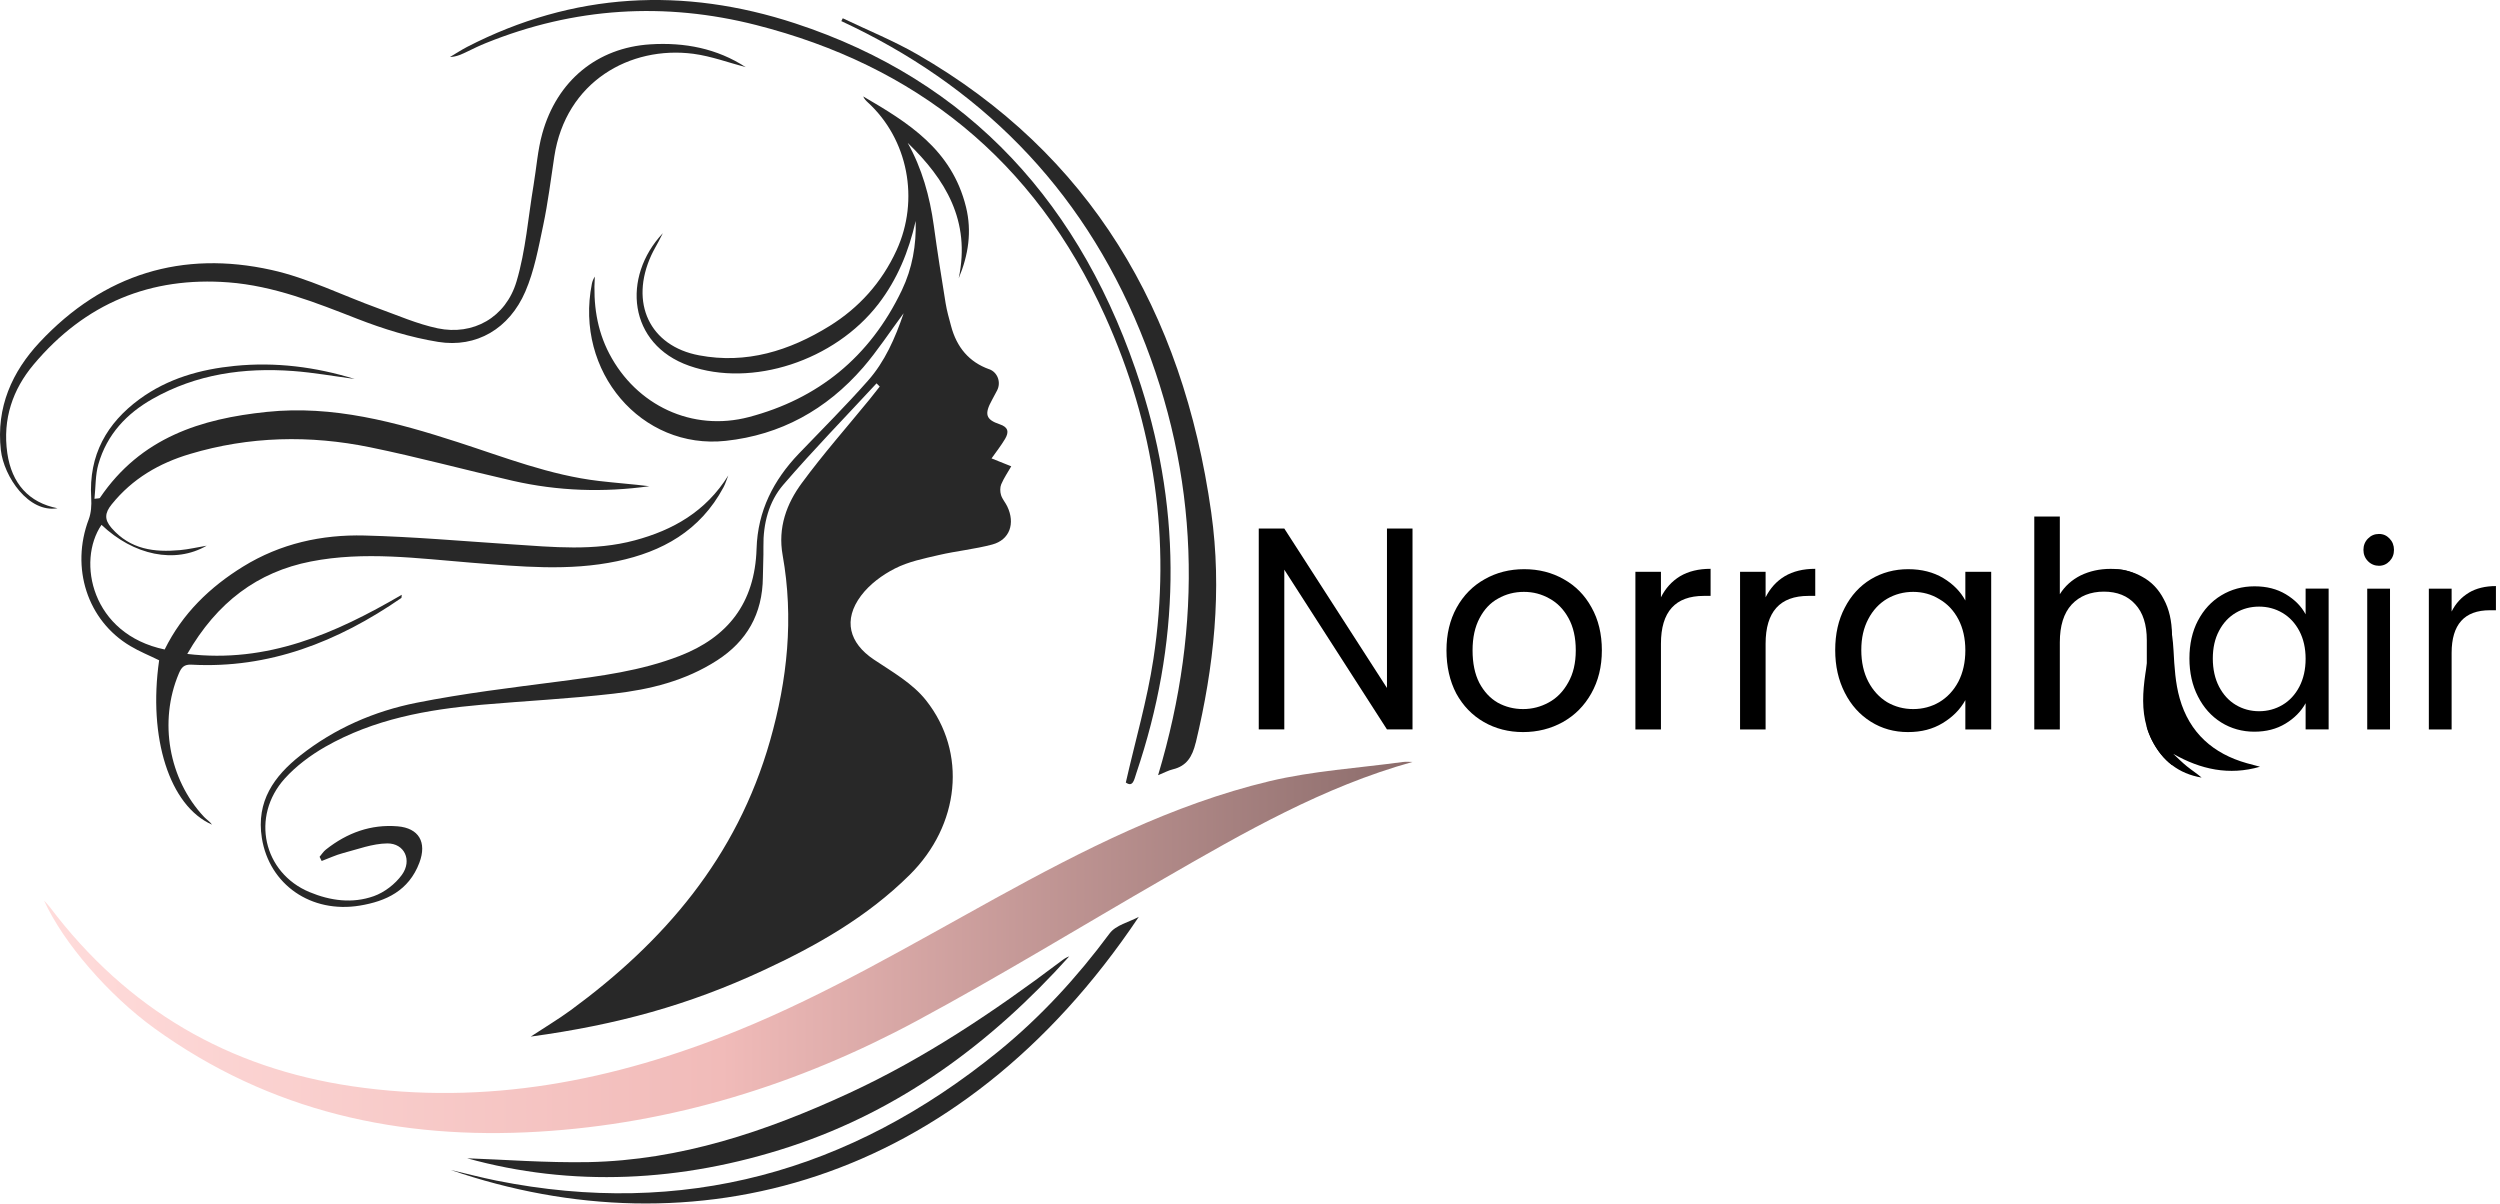
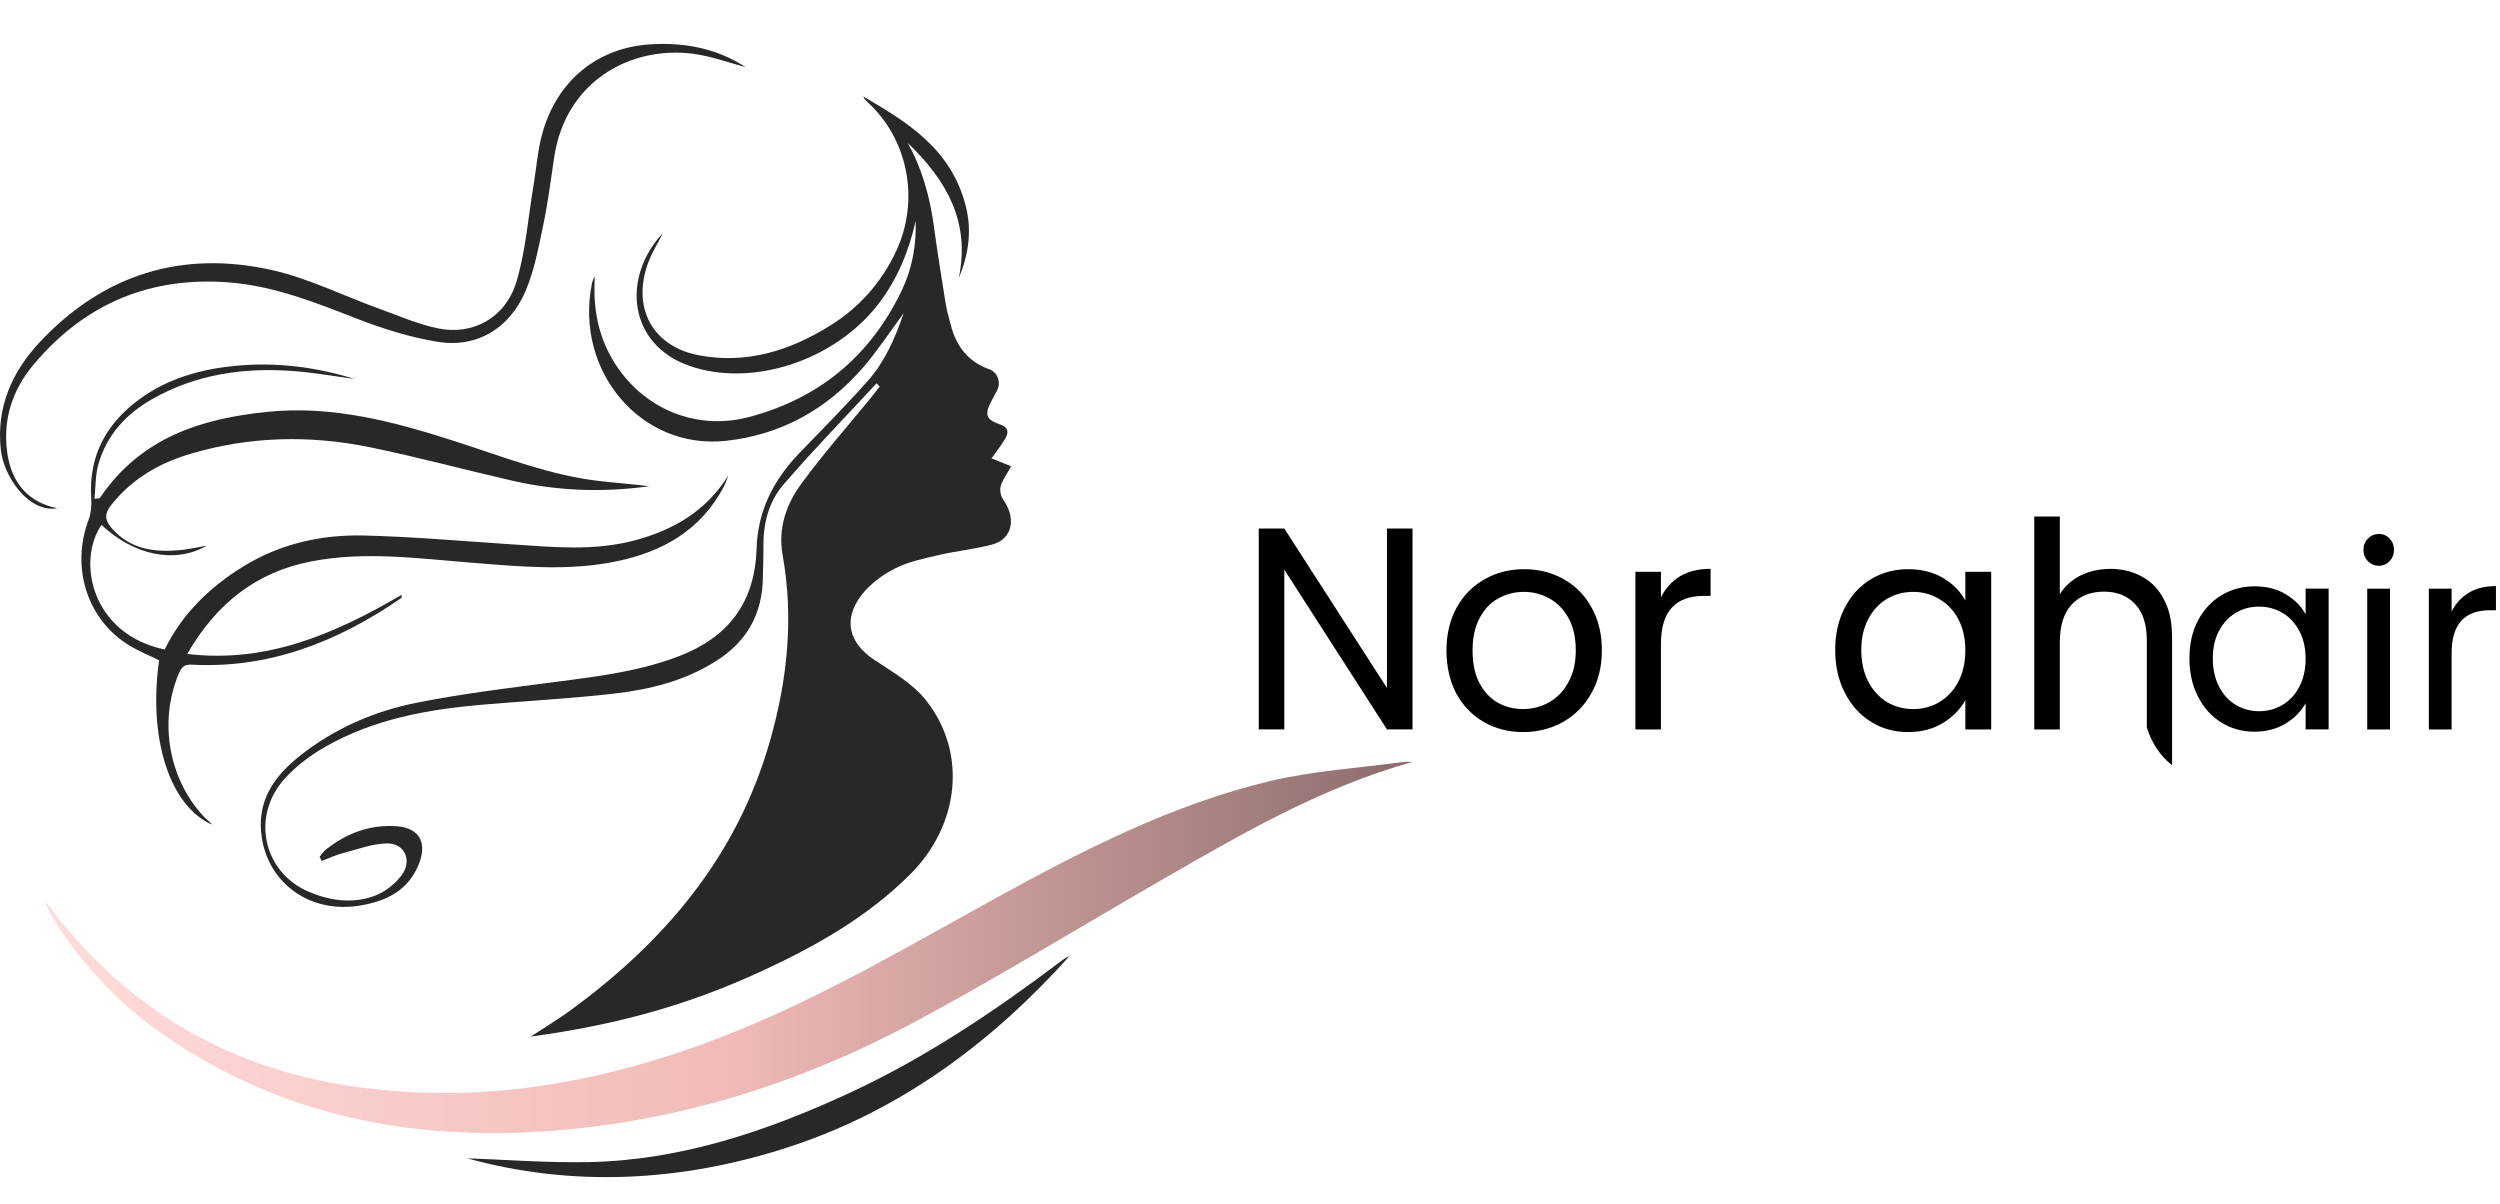
<svg xmlns="http://www.w3.org/2000/svg" fill="none" viewBox="0 0 521 251" height="251" width="521">
  <path fill="black" d="M294.368 152.011H289.044L267.648 118.719V152.011H262.324V110.146H267.648L289.044 143.373V110.146H294.368V152.011Z" />
  <path fill="black" d="M331.673 126.587C330.27 124.029 328.341 122.075 325.886 120.712C323.431 119.311 320.675 118.617 317.643 118.617C314.612 118.617 311.856 119.311 309.401 120.712C306.946 122.075 304.991 124.054 303.551 126.651C302.148 129.209 301.446 132.165 301.446 135.533C301.446 138.901 302.123 141.921 303.488 144.531C304.891 147.089 306.808 149.068 309.225 150.469C311.681 151.87 314.399 152.564 317.405 152.564C320.412 152.564 323.205 151.87 325.711 150.469C328.204 149.068 330.17 147.089 331.611 144.531C333.089 141.921 333.828 138.926 333.828 135.533C333.828 132.139 333.114 129.145 331.673 126.587ZM326.813 142.243C325.798 144.081 324.458 145.469 322.779 146.382C321.101 147.307 319.31 147.77 317.405 147.77C315.501 147.77 313.735 147.32 312.144 146.446C310.541 145.52 309.263 144.145 308.286 142.307C307.346 140.469 306.883 138.207 306.883 135.533C306.883 132.859 307.371 130.648 308.349 128.81C309.313 126.972 310.603 125.61 312.207 124.736C313.835 123.81 315.627 123.347 317.581 123.347C319.535 123.347 321.264 123.81 322.905 124.736C324.533 125.61 325.861 126.972 326.876 128.81C327.89 130.648 328.391 132.885 328.391 135.533C328.391 138.181 327.865 140.405 326.813 142.243Z" />
  <path fill="black" d="M346.141 124.48C347.081 122.603 348.409 121.138 350.112 120.096C351.866 119.055 353.996 118.541 356.488 118.541V124.184H355.085C349.123 124.184 346.141 127.5 346.141 134.146V152.026H340.817V119.158H346.141V124.493V124.48Z" />
-   <path fill="black" d="M367.951 124.48C368.89 122.603 370.206 121.138 371.922 120.096C373.676 119.055 375.805 118.541 378.298 118.541V124.184H376.895C370.932 124.184 367.951 127.5 367.951 134.146V152.026H362.627V119.158H367.951V124.493V124.48Z" />
  <path fill="black" d="M409.578 119.157V125.147C408.563 123.27 407.035 121.715 404.968 120.468C402.901 119.234 400.458 118.617 397.652 118.617C394.846 118.617 392.215 119.311 389.885 120.712C387.58 122.113 385.764 124.093 384.449 126.651C383.121 129.17 382.457 132.114 382.457 135.469C382.457 138.824 383.121 141.741 384.449 144.351C385.764 146.947 387.58 148.965 389.885 150.405C392.178 151.845 394.746 152.564 397.602 152.564C400.458 152.564 402.776 151.947 404.842 150.701C406.947 149.428 408.525 147.821 409.578 145.906V152.025H414.964V119.157H409.578ZM408.124 142.063C407.147 143.901 405.82 145.328 404.141 146.33C402.512 147.281 400.696 147.77 398.704 147.77C396.713 147.77 394.909 147.281 393.268 146.33C391.639 145.328 390.324 143.901 389.359 142.063C388.382 140.186 387.894 137.988 387.894 135.469C387.894 132.949 388.382 130.828 389.359 128.99C390.324 127.152 391.639 125.751 393.268 124.787C394.909 123.836 396.725 123.347 398.704 123.347C400.684 123.347 402.512 123.849 404.141 124.851C405.82 125.815 407.147 127.204 408.124 129.055C409.089 130.893 409.578 133.052 409.578 135.533C409.578 138.014 409.089 140.186 408.124 142.063Z" />
  <path fill="black" d="M452.656 132.654V159.454C450.952 158.156 449.562 156.421 448.472 154.274C448.021 153.374 447.658 152.462 447.395 151.536V133.425C447.395 130.147 446.593 127.654 444.989 125.931C443.398 124.17 441.219 123.296 438.45 123.296C435.682 123.296 433.402 124.196 431.724 125.996C430.082 127.795 429.268 130.404 429.268 133.849V152.025H423.944V107.64H429.268V123.836C430.32 122.152 431.761 120.854 433.59 119.928C435.469 119.016 437.548 118.553 439.853 118.553C440.392 118.553 440.918 118.579 441.419 118.643C442.146 118.707 442.835 118.836 443.511 119.016C443.549 119.016 443.599 119.042 443.636 119.054C444.601 119.311 445.528 119.684 446.392 120.173C448.347 121.214 449.862 122.795 450.952 124.916C452.042 126.934 452.606 129.389 452.643 132.268C452.656 132.397 452.656 132.525 452.656 132.654Z" />
  <path fill="black" d="M458.055 129.336C459.233 127.074 460.861 125.313 462.928 124.066C464.995 122.819 467.3 122.189 469.843 122.189C472.386 122.189 474.515 122.742 476.369 123.847C478.211 124.953 479.589 126.341 480.491 128.025V122.665H485.288V152.01H480.491V146.547C479.551 148.257 478.148 149.684 476.294 150.802C474.428 151.933 472.273 152.486 469.793 152.486C467.312 152.486 464.957 151.843 462.903 150.558C460.849 149.273 459.233 147.473 458.055 145.146C456.865 142.833 456.276 140.185 456.276 137.215C456.276 134.246 456.865 131.585 458.055 129.323V129.336ZM479.188 131.508C478.324 129.863 477.146 128.603 475.668 127.729C474.19 126.855 472.561 126.418 470.795 126.418C469.029 126.418 467.4 126.842 465.947 127.704C464.481 128.565 463.316 129.812 462.452 131.457C461.575 133.102 461.149 135.03 461.149 137.241C461.149 139.452 461.588 141.444 462.452 143.103C463.316 144.761 464.481 146.033 465.947 146.907C467.413 147.781 469.029 148.218 470.795 148.218C472.561 148.218 474.19 147.781 475.668 146.907C477.146 146.033 478.324 144.761 479.188 143.103C480.052 141.444 480.491 139.503 480.491 137.293C480.491 135.082 480.052 133.154 479.188 131.508Z" />
  <path fill="black" d="M493.481 116.945C492.854 116.302 492.541 115.518 492.541 114.593C492.541 113.667 492.854 112.883 493.481 112.241C494.107 111.598 494.871 111.277 495.773 111.277C496.675 111.277 497.376 111.598 497.99 112.241C498.604 112.883 498.905 113.667 498.905 114.593C498.905 115.518 498.604 116.302 497.99 116.945C497.376 117.588 496.637 117.909 495.773 117.909C494.909 117.909 494.107 117.588 493.481 116.945ZM498.078 122.678V152.024H493.33V122.678H498.078Z" />
  <path fill="black" d="M514.489 123.526C516.042 122.6 517.921 122.137 520.151 122.137V127.176H518.898C513.574 127.176 510.919 130.145 510.919 136.071V152.023H506.171V122.677H510.919V127.446C511.758 125.762 512.948 124.464 514.489 123.539V123.526Z" />
-   <path fill="black" d="M452.907 157.101C453.859 157.988 454.761 158.901 455.763 159.711C456.765 160.521 457.842 161.202 458.819 162.05C456.439 161.652 454.385 160.778 452.656 159.454C450.952 158.155 449.562 156.42 448.472 154.274C448.021 153.374 447.658 152.461 447.395 151.536C446.317 147.937 446.543 144.196 447.094 140.417C447.194 139.761 447.295 139.119 447.395 138.463C447.746 136.188 448.121 133.926 448.359 131.638C449.111 124.388 446.042 120.288 439.064 119.028C439.753 118.72 440.555 118.591 441.419 118.642C442.096 118.668 442.797 118.797 443.511 119.015C443.549 119.015 443.599 119.041 443.637 119.054C445.39 119.606 447.144 120.712 448.384 122.164C450.952 125.134 452.117 128.579 452.644 132.268C452.806 133.373 452.907 134.491 452.969 135.635C453.145 138.952 453.345 142.384 454.247 145.546C456.289 152.757 461.262 157.089 468.252 159.055C469.154 159.312 470.068 159.544 470.983 159.788C464.544 161.652 458.631 160.366 452.907 157.101Z" />
  <path fill="#282828" d="M209.905 105.521C211.621 109.081 210.431 112.5 206.786 113.477C203.128 114.454 199.333 114.814 195.637 115.675C192.543 116.395 189.324 117.038 186.505 118.477C183.875 119.814 181.231 121.755 179.44 124.146C175.657 129.198 176.96 133.992 182.096 137.437C185.916 139.995 190.163 142.386 192.982 145.946C201.613 156.847 200.022 171.963 189.587 182.31C180.68 191.154 170.02 197.157 158.946 202.285C143.513 209.445 128.656 213.558 110.605 216.026C113.624 214.034 116.38 212.401 118.973 210.499C138.277 196.334 153.535 178.788 160.487 154.34C164.095 141.653 165.448 128.825 163.105 115.714C162.065 109.93 163.944 104.942 167.114 100.649C171.548 94.621 176.496 89.016 181.231 83.219C181.945 82.345 182.634 81.445 183.336 80.558C183.11 80.34 182.898 80.108 182.672 79.89C176.171 86.921 169.481 93.772 163.23 101.035C160.224 104.531 159.021 109.12 159.097 113.979C159.134 116.074 158.996 118.182 158.984 120.277C158.921 127.989 155.589 133.658 149.451 137.617C142.824 141.897 135.433 143.697 127.88 144.558C118.723 145.612 109.515 146.075 100.333 146.872C89.034 147.862 77.923 149.854 67.801 155.625C64.745 157.374 61.738 159.597 59.346 162.245C52.205 170.176 54.873 181.899 64.494 185.909C68.866 187.735 73.451 188.339 77.898 186.758C80.103 185.974 82.345 184.264 83.76 182.31C85.94 179.29 84.299 175.729 80.704 175.768C77.622 175.806 74.541 176.989 71.484 177.786C69.968 178.184 68.515 178.878 67.037 179.431C66.887 179.135 66.736 178.852 66.599 178.557C67.037 178.056 67.4 177.451 67.914 177.053C72.348 173.544 77.309 171.744 82.883 172.207C87.255 172.58 89.022 175.485 87.393 179.804C85.176 185.665 80.403 187.825 75.004 188.724C64.845 190.408 56.126 184.354 54.573 174.662C53.345 166.95 57.178 161.731 62.527 157.489C69.755 151.769 78.023 148.209 86.779 146.461C96.65 144.494 106.672 143.298 116.656 142C125.124 140.895 133.554 139.828 141.647 136.691C151.568 132.848 157.318 125.791 157.669 114.351C157.907 106.408 161.239 100.032 166.45 94.569C171.285 89.517 176.258 84.582 180.893 79.324C184.376 75.391 186.53 70.532 188.322 65.275C185.415 69.195 182.872 73.103 179.879 76.573C172.187 85.43 162.642 90.636 151.267 91.87C133.667 93.785 119.712 77.409 123.345 59.144C123.445 58.629 123.646 58.141 123.959 57.64C123.608 63.308 124.36 68.707 126.978 73.707C132.602 84.479 144.265 90.032 156.103 86.908C170.346 83.142 181.244 74.53 187.958 60.455C190.113 55.943 190.977 51.11 190.827 46.045C189.386 52.408 186.994 58.231 183.06 63.347C173.941 75.198 156.679 80.828 143.626 76.227C130.874 71.753 129.546 57.73 138.139 48.59C137.839 49.156 137.563 49.734 137.262 50.3C136.761 51.251 136.198 52.177 135.747 53.154C131.162 63.115 135.383 72.126 145.705 74.054C155.514 75.905 164.508 73.129 172.901 67.923C178.964 64.157 183.724 58.938 186.831 52.177C191.691 41.624 189.236 29.014 180.843 21.327C180.467 20.98 180.104 20.607 179.891 20.093C189.173 25.518 198.343 31.096 201.312 43.128C202.565 48.205 201.826 53.154 199.796 57.987C202.327 46.007 197.015 37.356 189.161 29.772C192.142 35.107 193.758 40.904 194.598 46.984C195.337 52.395 196.188 57.794 197.065 63.18C197.328 64.787 197.779 66.368 198.205 67.948C199.383 72.383 201.963 75.455 206.135 76.946H206.16C207.901 77.576 208.665 79.671 207.801 81.355C207.45 82.037 207.099 82.705 206.724 83.373C205.12 86.291 205.396 87.435 208.352 88.425C210.131 89.016 210.306 90.044 209.454 91.471C208.615 92.885 207.588 94.183 206.636 95.533C208.177 96.15 209.467 96.664 210.745 97.178C210.031 98.425 209.216 99.608 208.653 100.932C208.39 101.562 208.402 102.487 208.615 103.168C208.878 104.017 209.517 104.711 209.905 105.521Z" />
  <path fill="url(#paint0_linear_4_111)" d="M294.374 158.787C275.834 163.941 259.274 173.466 242.738 183.004C225.514 192.927 208.515 203.352 191.028 212.761C166.3 226.065 140.006 234.188 112.209 235.847C83.447 237.556 56.352 231.785 32.15 214.278C22.705 207.439 13.197 196.526 9.188 187.683C9.577 188.12 10.003 188.531 10.354 188.994C26.576 210.499 47.758 222.594 73.376 226.373C101.248 230.486 127.893 225.281 153.836 214.727C172.438 207.156 189.825 196.899 207.463 187.194C225.739 177.142 244.304 167.656 264.522 162.81C273.617 160.638 283.05 160.072 292.344 158.8C293.008 158.71 293.697 158.787 294.374 158.787Z" />
  <path fill="#282828" d="M151.781 99.081C151.443 99.903 151.192 100.777 150.779 101.548C145.894 110.675 137.939 114.981 128.644 116.947C118.56 119.081 108.401 118.066 98.267 117.269C87.118 116.382 75.944 114.827 64.795 117.012C53.684 119.184 45.228 125.495 39.027 136.28C55.675 138.272 69.843 132.051 83.723 123.953C83.673 124.377 83.698 124.583 83.635 124.621C70.344 133.786 56.026 139.39 39.904 138.516C38.363 138.439 37.812 139.069 37.261 140.38C33.052 150.342 35.144 162.399 42.535 170.253C43.061 170.806 43.737 171.217 44.188 171.86C35.319 167.965 30.835 153.748 33.165 137.604C31.16 136.614 29.056 135.779 27.139 134.622C18.183 129.3 14.675 118.297 18.496 108.22C18.997 106.883 19.097 105.263 19.009 103.798C18.446 94.774 22.317 88.155 29.043 83.206C34.994 78.848 41.796 76.959 48.923 76.252C57.417 75.403 65.734 76.457 73.915 78.977C69.63 78.411 65.371 77.64 61.075 77.319C50.853 76.573 40.944 77.936 31.774 83.142C26.45 86.162 22.291 90.481 20.5 96.754C19.861 98.99 19.949 101.446 19.686 103.952C20.5 103.836 20.751 103.875 20.813 103.772C29.357 91.15 41.934 87.255 55.6 85.841C69.367 84.401 82.445 87.949 95.423 92.152C105.119 95.289 114.677 99.055 124.848 100.237C128.331 100.649 131.838 100.893 135.321 101.33C125.775 102.654 116.28 102.345 106.872 100.199C96.951 97.936 87.118 95.263 77.159 93.219C64.57 90.635 51.955 90.905 39.553 94.62C33.227 96.51 27.615 99.71 23.256 105.135C21.84 106.896 21.703 108.271 23.256 110.045C27.189 114.544 32.188 115.122 37.499 114.647C39.29 114.48 41.044 114.068 43.074 113.721C36.484 117.539 27.878 115.752 21.151 109.376C15.953 116.999 19.072 132.167 34.317 135.354C38.025 127.835 43.762 122.333 50.652 118.079C58.469 113.258 67.062 111.382 75.944 111.6C86.178 111.857 96.388 112.77 106.609 113.438C115.203 114.004 123.821 114.891 132.314 112.603C140.206 110.482 147.096 106.639 151.806 99.042L151.781 99.081Z" />
-   <path fill="#282828" d="M249.189 154.764C248.475 157.733 247.273 159.649 244.416 160.33C243.502 160.548 242.65 161.024 241.347 161.551C250.805 130.007 249.953 99.106 237.614 69.002C225.175 38.667 203.792 17.625 175.331 4.399C175.431 4.206 175.531 4 175.632 3.807C180.83 6.301 186.204 8.473 191.203 11.352C227.054 32.022 246.471 64.619 252.421 106.793C254.713 123.002 252.985 138.967 249.202 154.764H249.189Z" />
  <path fill="#282828" d="M155.427 14C151.932 13.087 148.261 11.712 144.491 11.21C131.3 9.501 117.896 17.008 115.516 32.638C114.79 37.407 114.201 42.214 113.211 46.919C112.222 51.611 111.345 56.444 109.478 60.763C106.134 68.513 99.282 72.537 91.314 71.251C85.59 70.326 79.915 68.565 74.466 66.444C65.722 63.025 57.029 59.567 47.633 58.847C31.486 57.613 17.77 63.128 6.984 75.994C2.662 81.149 0.508 87.332 1.522 94.427C2.437 100.79 6.032 104.749 11.982 105.918C5.944 106.947 0.808 99.311 0.182 93.836C-0.845 84.851 2.562 77.434 8.237 71.354C21.64 57.009 38.101 52.163 56.54 56.251C64.119 57.922 71.322 61.547 78.713 64.22C82.846 65.711 86.955 67.524 91.214 68.423C98.58 69.966 105.407 66.2 107.649 58.642C109.566 52.202 110.067 45.286 111.195 38.577C111.796 34.99 112.046 31.301 113.011 27.831C116.093 16.75 124.523 9.951 135.472 9.244C142.674 8.781 149.439 10.105 155.414 14H155.427Z" />
-   <path fill="#282828" d="M236.813 161.126C236.362 162.45 236.137 164.147 234.621 163.08C236.613 154.301 239.068 145.92 240.371 137.347C244.129 112.513 240.571 88.669 230.349 65.969C215.543 33.062 190.589 13.627 157.606 5.221C138.54 0.362 119.675 1.519 101.261 8.974C99.97 9.488 98.718 10.105 97.465 10.71C96.312 11.262 95.185 11.841 93.769 11.879C94.96 11.172 96.125 10.414 97.352 9.771C119.512 -1.643 142.461 -2.761 165.724 4.874C202.001 16.776 225.689 42.574 237.79 80.416C246.409 107.371 245.883 134.339 236.813 161.126Z" />
  <path fill="#282828" d="M222.845 199.29C206.51 217.466 187.557 231.399 164.721 238.932C141.985 246.426 119.073 247.415 97.352 241.387C104.88 241.644 113.799 242.351 122.706 242.184C141.759 241.798 159.597 235.834 176.909 227.826C192.681 220.538 207.124 210.859 221.091 200.331C221.63 199.92 222.181 199.509 222.845 199.303V199.29Z" />
-   <path fill="#282828" d="M237.34 191.05C199.722 247.286 144.178 261.13 93.921 243.816C97.103 244.561 100.272 245.397 103.466 246.039C142.199 253.803 177.011 244.368 208.128 219.059C216.821 211.976 224.438 203.711 231.227 194.546C232.53 192.773 235.261 192.194 237.34 191.063V191.05Z" />
  <defs>
    <linearGradient gradientUnits="userSpaceOnUse" y2="197.445" x2="294.374" y1="197.445" x1="9.188" id="paint0_linear_4_111">
      <stop stop-color="#FFDCDB" />
      <stop stop-color="#F1BBB9" offset="0.495" />
      <stop stop-color="#8B6C6B" offset="1" />
    </linearGradient>
  </defs>
</svg>